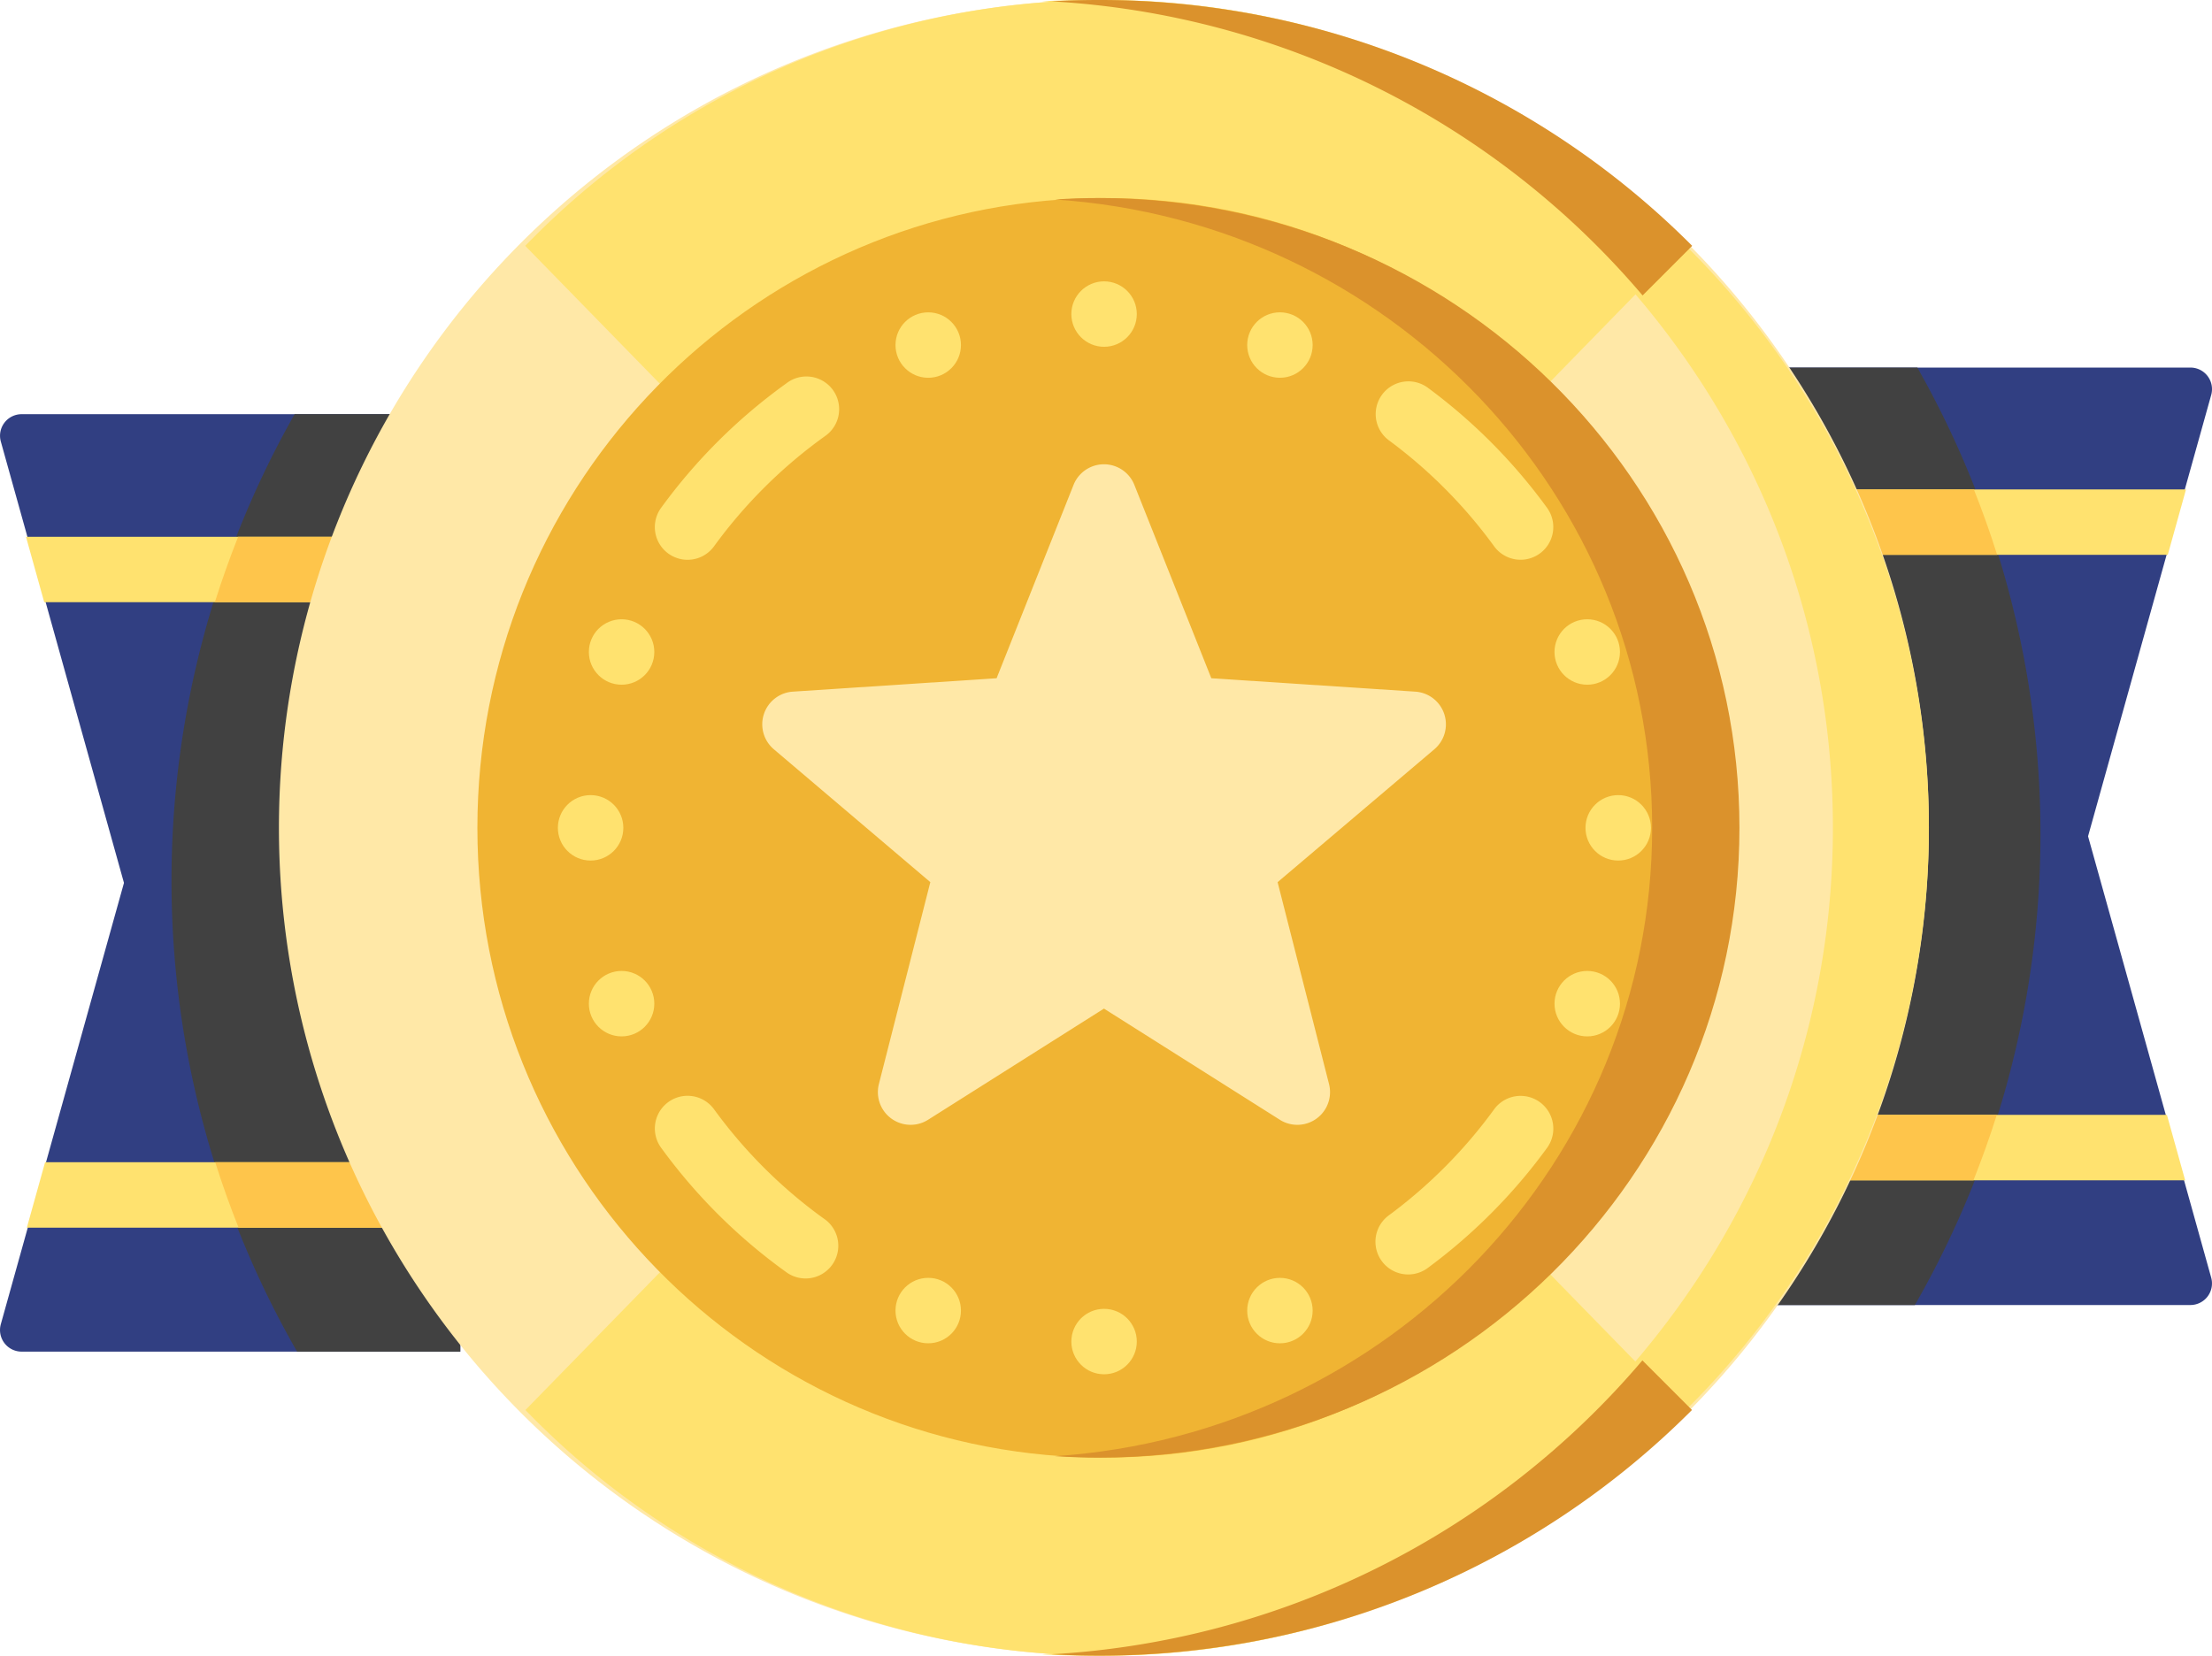
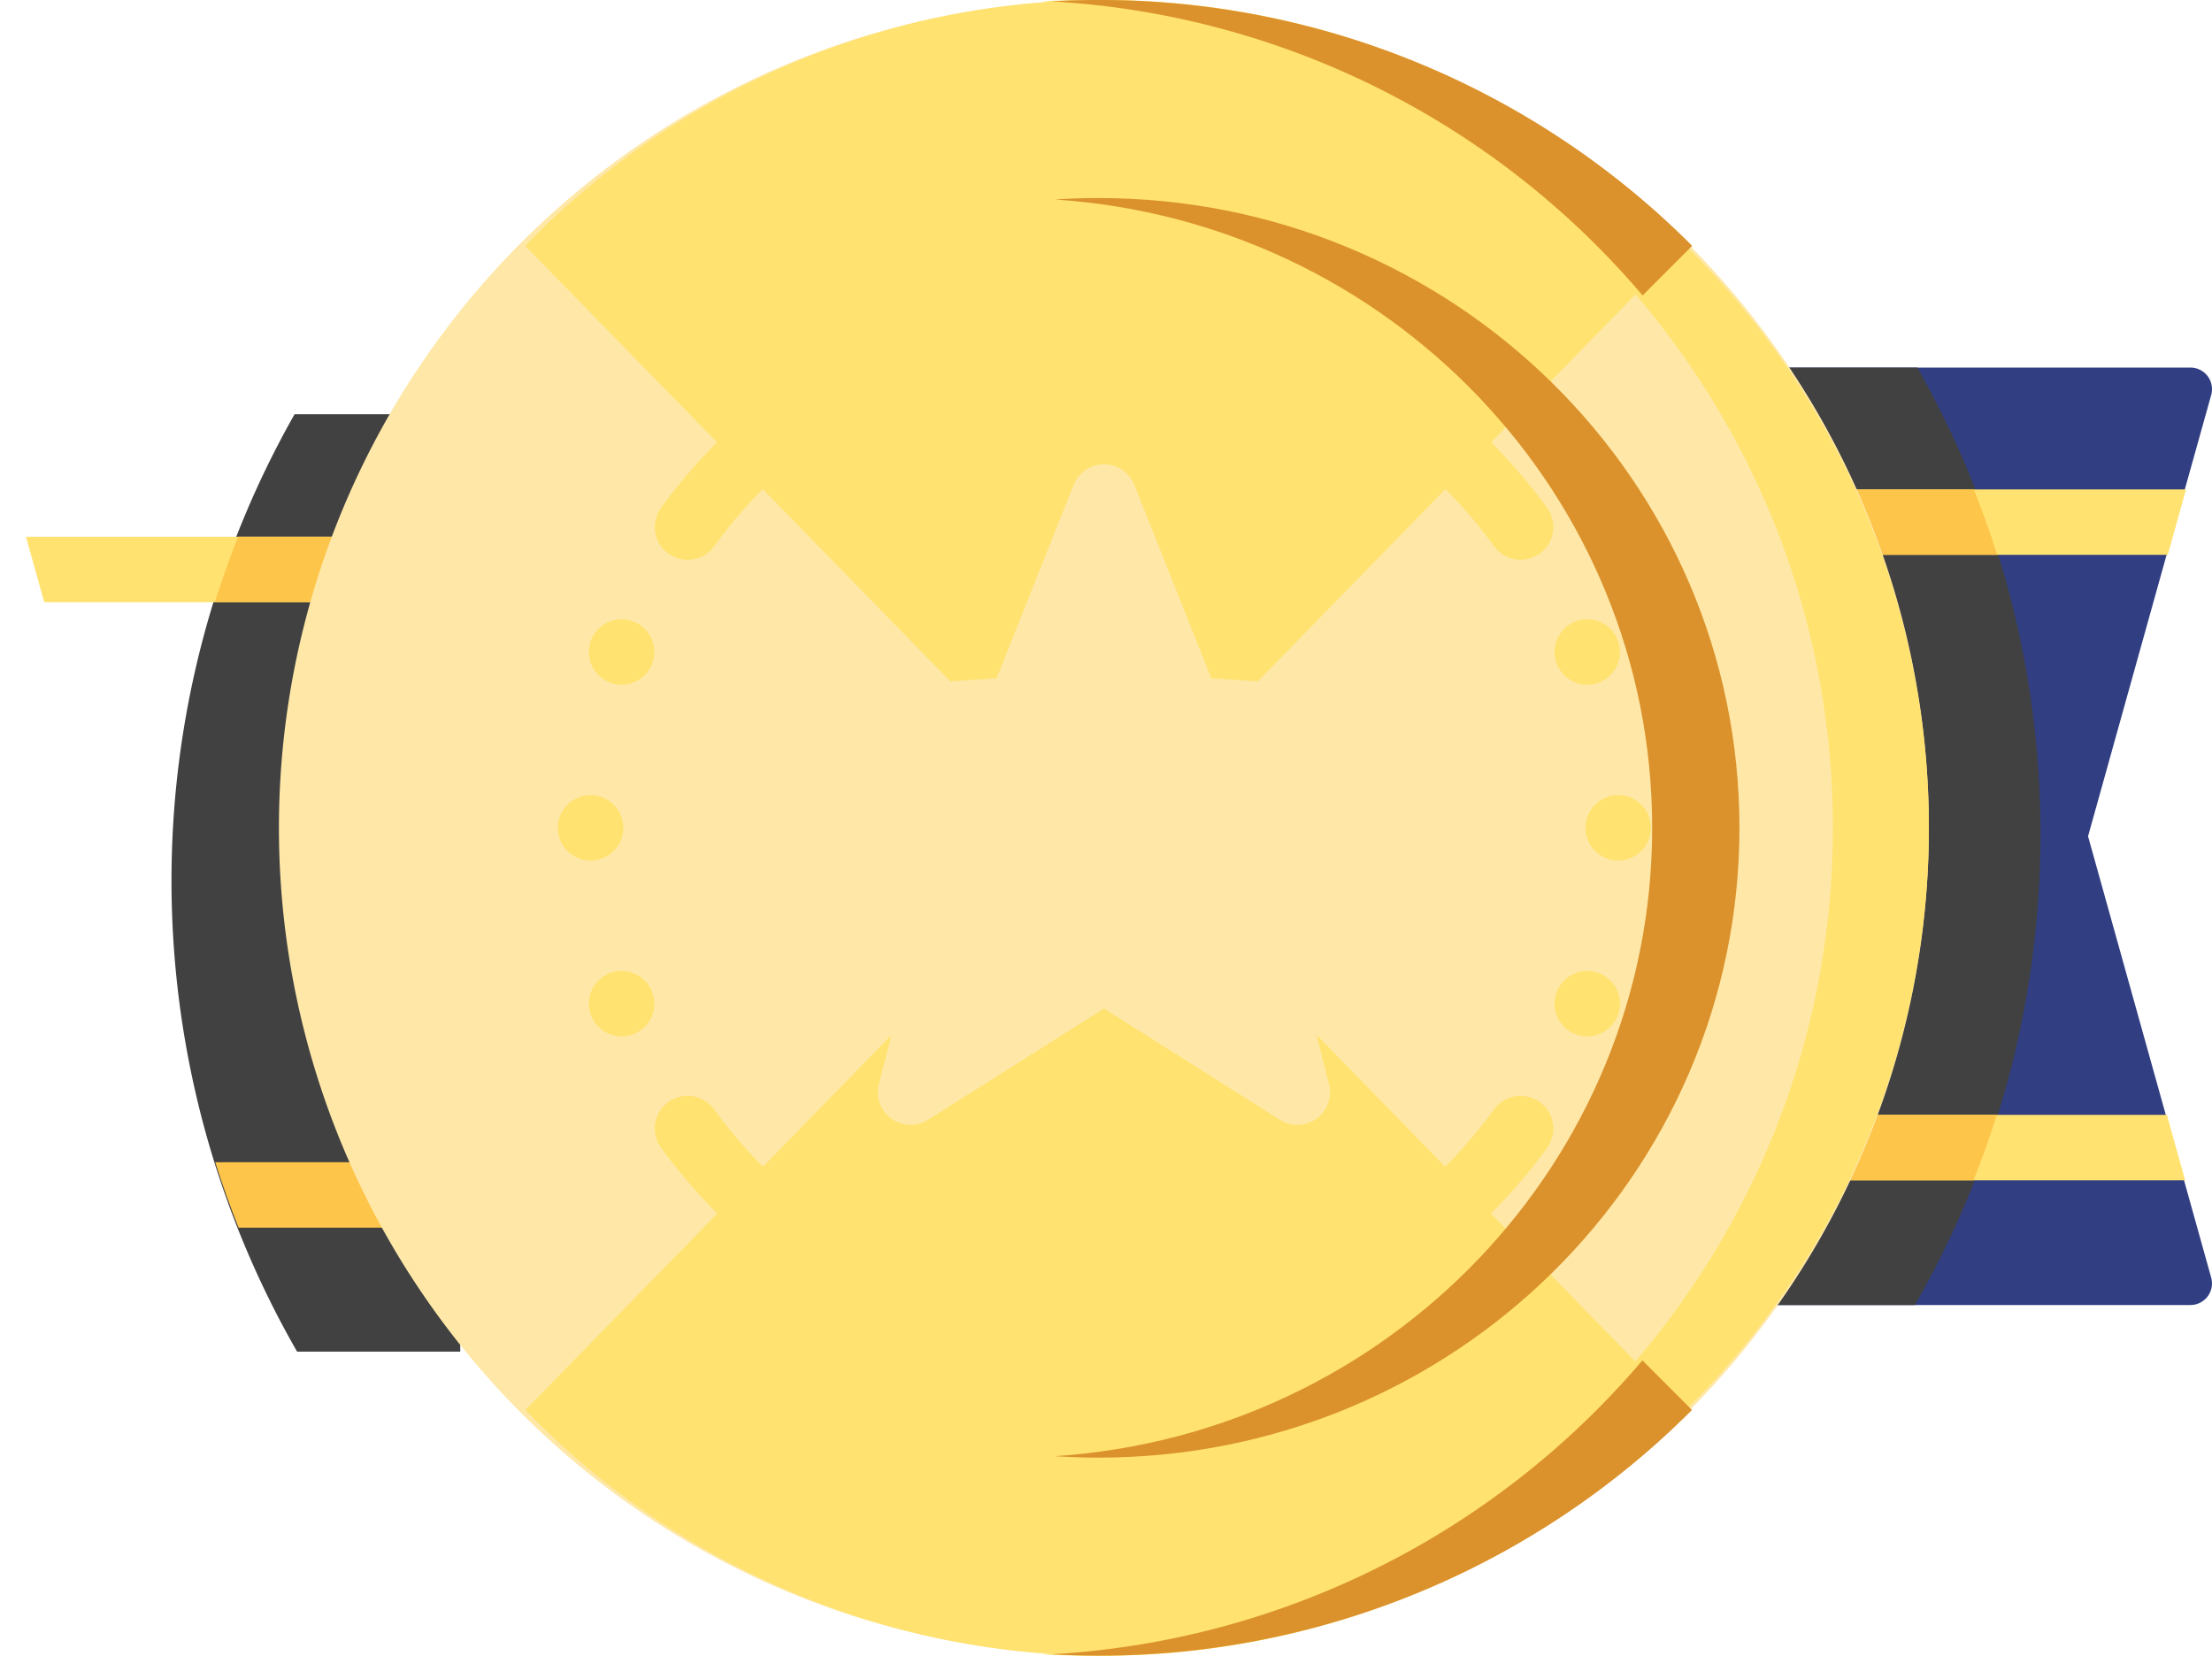
<svg xmlns="http://www.w3.org/2000/svg" width="288.893" height="216.282" viewBox="0 0 288.893 216.282">
  <g id="Group_91" data-name="Group 91" transform="translate(0)">
    <g id="Group_90" data-name="Group 90" transform="translate(0)">
      <g id="Group_89" data-name="Group 89" transform="translate(0 0)">
        <g id="Group_88" data-name="Group 88">
          <g id="Group_87" data-name="Group 87">
            <g id="Group_86" data-name="Group 86">
              <path id="Path_52" data-name="Path 52" d="M406.491,212.313V334.771h57.29a2.821,2.821,0,0,0,2.718-3.584L463.1,319l-2.382-8.548-10.3-36.912,10.415-37.328,2.381-8.548,3.288-11.774a2.819,2.819,0,0,0-2.718-3.579Z" transform="translate(-177.713 -164.296)" fill="#313f82" />
              <path id="Path_53" data-name="Path 53" d="M406.491,212.313V334.771H427.8a123.54,123.54,0,0,0,.325-122.458Z" transform="translate(-177.713 -164.296)" fill="#414141" />
              <path id="Path_54" data-name="Path 54" d="M406.491,239.259v8.548H460.83l2.382-8.548Z" transform="translate(-177.713 -175.328)" fill="#ffe26f" />
              <path id="Path_55" data-name="Path 55" d="M406.491,384.561v8.549H463.1l-2.382-8.549Z" transform="translate(-177.713 -238.925)" fill="#ffe26f" />
              <path id="Path_56" data-name="Path 56" d="M406.491,239.259v8.548h32.055q-1.368-4.342-3.043-8.548Z" transform="translate(-177.713 -175.328)" fill="#fec54b" />
              <path id="Path_57" data-name="Path 57" d="M438.5,384.561h-32v8.548h28.95Q437.125,388.913,438.5,384.561Z" transform="translate(-177.714 -238.925)" fill="#fec54b" />
-               <path id="Path_52-2" data-name="Path 52" d="M466.607,212.313V334.771H409.316a2.822,2.822,0,0,1-2.718-3.584L410,319l2.382-8.548,10.3-36.912-10.415-37.328-2.382-8.548L406.6,215.892a2.819,2.819,0,0,1,2.718-3.579Z" transform="translate(-406.491 -158.208)" fill="#313f82" />
              <path id="Path_53-2" data-name="Path 53" d="M444.2,212.313V334.771h-21.31a123.539,123.539,0,0,1-.325-122.458Z" transform="translate(-384.089 -158.208)" fill="#414141" />
              <path id="Path_54-2" data-name="Path 54" d="M463.212,239.259v8.548h-54.34l-2.382-8.548Z" transform="translate(-403.097 -169.142)" fill="#ffe26f" />
-               <path id="Path_55-2" data-name="Path 55" d="M463.1,384.561v8.549H406.491l2.382-8.549Z" transform="translate(-402.984 -232.741)" fill="#ffe26f" />
              <path id="Path_56-2" data-name="Path 56" d="M438.546,239.259v8.548H406.491q1.368-4.342,3.043-8.548Z" transform="translate(-378.43 -169.142)" fill="#fec54b" />
-               <path id="Path_57-2" data-name="Path 57" d="M406.492,384.561h32v8.548h-28.95Q407.862,388.913,406.492,384.561Z" transform="translate(-378.381 -232.741)" fill="#fec54b" />
+               <path id="Path_57-2" data-name="Path 57" d="M406.492,384.561h32v8.548h-28.95Q407.862,388.913,406.492,384.561" transform="translate(-378.381 -232.741)" fill="#fec54b" />
              <path id="Path_61" data-name="Path 61" d="M278.944,235.7A108.057,108.057,0,0,1,171.22,343.843q-3.1,0-6.156-.174a108.165,108.165,0,0,1,0-215.932q3.059-.177,6.156-.174A108.058,108.058,0,0,1,278.944,235.7Z" transform="translate(-27.028 -127.562)" fill="#ffe8a7" />
              <path id="Path_62" data-name="Path 62" d="M271.077,159.676l-6.324,6.48L195.51,237.107l-.028.023-75.594-77.454a105.522,105.522,0,0,1,69.482-31.937q3.037-.179,6.113-.177A105.382,105.382,0,0,1,271.077,159.676Z" transform="translate(-51.291 -127.562)" fill="#ffe26f" />
              <path id="Path_63" data-name="Path 63" d="M271.071,397.207A105.375,105.375,0,0,1,195.5,429.3q-3.079,0-6.113-.177a105.529,105.529,0,0,1-69.459-31.914l75.55-77.4.022-.028Z" transform="translate(-51.306 -213.017)" fill="#ffe26f" />
              <path id="Path_64" data-name="Path 64" d="M360.635,235.7a107.1,107.1,0,0,1-32.152,76.456,109.935,109.935,0,0,1-77.415,31.687q-3.154,0-6.262-.174C302.4,340.461,348.1,293.35,348.1,235.7S302.4,130.944,244.807,127.736q3.111-.177,6.262-.174a109.939,109.939,0,0,1,77.437,31.709A107.106,107.106,0,0,1,360.635,235.7Z" transform="translate(-108.719 -127.562)" fill="#ffe26f" />
              <path id="Path_65" data-name="Path 65" d="M322,444.3l6.478,6.479a109.232,109.232,0,0,1-77.415,32.091q-3.154,0-6.262-.177A109.375,109.375,0,0,0,322,444.3Z" transform="translate(-107.499 -266.594)" fill="#db922c" />
              <path id="Path_66" data-name="Path 66" d="M244.807,127.739q3.111-.179,6.262-.177a109.236,109.236,0,0,1,77.437,32.114l-6.478,6.48A109.358,109.358,0,0,0,244.807,127.739Z" transform="translate(-107.5 -127.562)" fill="#db922c" />
-               <path id="Path_67" data-name="Path 67" d="M272.607,255.233c0,45.439-36.643,82.27-81.845,82.27-1.872,0-3.733-.062-5.572-.19-42.605-2.875-76.272-38.523-76.272-82.079s33.667-79.2,76.272-82.079c1.839-.129,3.7-.191,5.572-.191C235.964,172.963,272.607,209.8,272.607,255.233Z" transform="translate(-46.57 -147.094)" fill="#f0b433" />
              <path id="Path_68" data-name="Path 68" d="M335.182,255.233c0,45.439-37.468,82.27-83.688,82.27-1.914,0-3.817-.062-5.7-.19,43.564-2.875,77.989-38.523,77.989-82.079s-34.425-79.2-77.989-82.079c1.88-.129,3.783-.191,5.7-.191,46.22,0,83.688,36.836,83.688,82.27Z" transform="translate(-108.006 -147.094)" fill="#db922c" />
              <path id="Path_69" data-name="Path 69" d="M325.961,217.04a4.274,4.274,0,0,0-5.075,6.878,64.026,64.026,0,0,1,13.761,13.855,4.273,4.273,0,1,0,6.909-5.03A72.559,72.559,0,0,0,325.961,217.04Z" transform="translate(-139.511 -166.411)" fill="#ffe26f" />
              <path id="Path_70" data-name="Path 70" d="M168.935,215.993A72.528,72.528,0,0,0,152.5,232.308a4.273,4.273,0,1,0,6.91,5.03,63.992,63.992,0,0,1,14.5-14.4,4.274,4.274,0,1,0-4.976-6.949Z" transform="translate(-66.158 -165.97)" fill="#ffe26f" />
              <path id="Path_71" data-name="Path 71" d="M340.616,383.223a4.273,4.273,0,0,0-5.97.941,64.036,64.036,0,0,1-13.761,13.856,4.274,4.274,0,1,0,5.075,6.879,72.571,72.571,0,0,0,15.6-15.7A4.276,4.276,0,0,0,340.616,383.223Z" transform="translate(-139.511 -239.251)" fill="#ffe26f" />
              <path id="Path_72" data-name="Path 72" d="M173.912,398.558a63.982,63.982,0,0,1-14.5-14.4,4.273,4.273,0,1,0-6.91,5.03,72.506,72.506,0,0,0,16.435,16.315,4.274,4.274,0,0,0,4.976-6.949Z" transform="translate(-66.158 -239.256)" fill="#ffe26f" />
              <ellipse id="Ellipse_17" data-name="Ellipse 17" cx="4.274" cy="4.274" rx="4.274" ry="4.274" transform="translate(139.921 36.753)" fill="#ffe26f" />
              <ellipse id="Ellipse_18" data-name="Ellipse 18" cx="4.274" cy="4.274" rx="4.274" ry="4.274" transform="translate(116.955 40.801)" fill="#ffe26f" />
              <ellipse id="Ellipse_19" data-name="Ellipse 19" cx="4.274" cy="4.274" rx="4.274" ry="4.274" transform="translate(162.888 40.799)" fill="#ffe26f" />
              <ellipse id="Ellipse_20" data-name="Ellipse 20" cx="4.274" cy="4.274" rx="4.274" ry="4.274" transform="translate(139.921 170.974)" fill="#ffe26f" />
              <ellipse id="Ellipse_21" data-name="Ellipse 21" cx="4.274" cy="4.274" rx="4.274" ry="4.274" transform="translate(116.955 166.926)" fill="#ffe26f" />
-               <ellipse id="Ellipse_22" data-name="Ellipse 22" cx="4.274" cy="4.274" rx="4.274" ry="4.274" transform="translate(162.888 166.928)" fill="#ffe26f" />
              <ellipse id="Ellipse_23" data-name="Ellipse 23" cx="4.274" cy="4.274" rx="4.274" ry="4.274" transform="translate(207.07 103.866)" fill="#ffe26f" />
              <ellipse id="Ellipse_24" data-name="Ellipse 24" cx="4.274" cy="4.274" rx="4.274" ry="4.274" transform="translate(203.022 80.895)" fill="#ffe26f" />
              <ellipse id="Ellipse_25" data-name="Ellipse 25" cx="4.274" cy="4.274" rx="4.274" ry="4.274" transform="translate(203.024 126.835)" fill="#ffe26f" />
              <ellipse id="Ellipse_26" data-name="Ellipse 26" cx="4.274" cy="4.274" rx="4.274" ry="4.274" transform="translate(72.861 103.866)" fill="#ffe26f" />
              <ellipse id="Ellipse_27" data-name="Ellipse 27" cx="4.274" cy="4.274" rx="4.274" ry="4.274" transform="translate(76.907 80.895)" fill="#ffe26f" />
              <ellipse id="Ellipse_28" data-name="Ellipse 28" cx="4.274" cy="4.274" rx="4.274" ry="4.274" transform="translate(76.907 126.835)" fill="#ffe26f" />
              <path id="Path_73" data-name="Path 73" d="M266.514,268.893a4.273,4.273,0,0,0-3.778-2.925l-26.645-1.752L226.04,238.96a4.273,4.273,0,0,0-7.941,0l-10.05,25.255-26.613,1.752a4.274,4.274,0,0,0-2.485,7.523l20.443,17.362-6.717,26.371a4.273,4.273,0,0,0,6.424,4.668L222.07,307.37l22.97,14.522a4.273,4.273,0,0,0,6.424-4.668l-6.716-26.369,20.472-17.362a4.275,4.275,0,0,0,1.294-4.6Z" transform="translate(-77.89 -175.617)" fill="#ffe8a7" />
            </g>
          </g>
        </g>
      </g>
    </g>
  </g>
</svg>